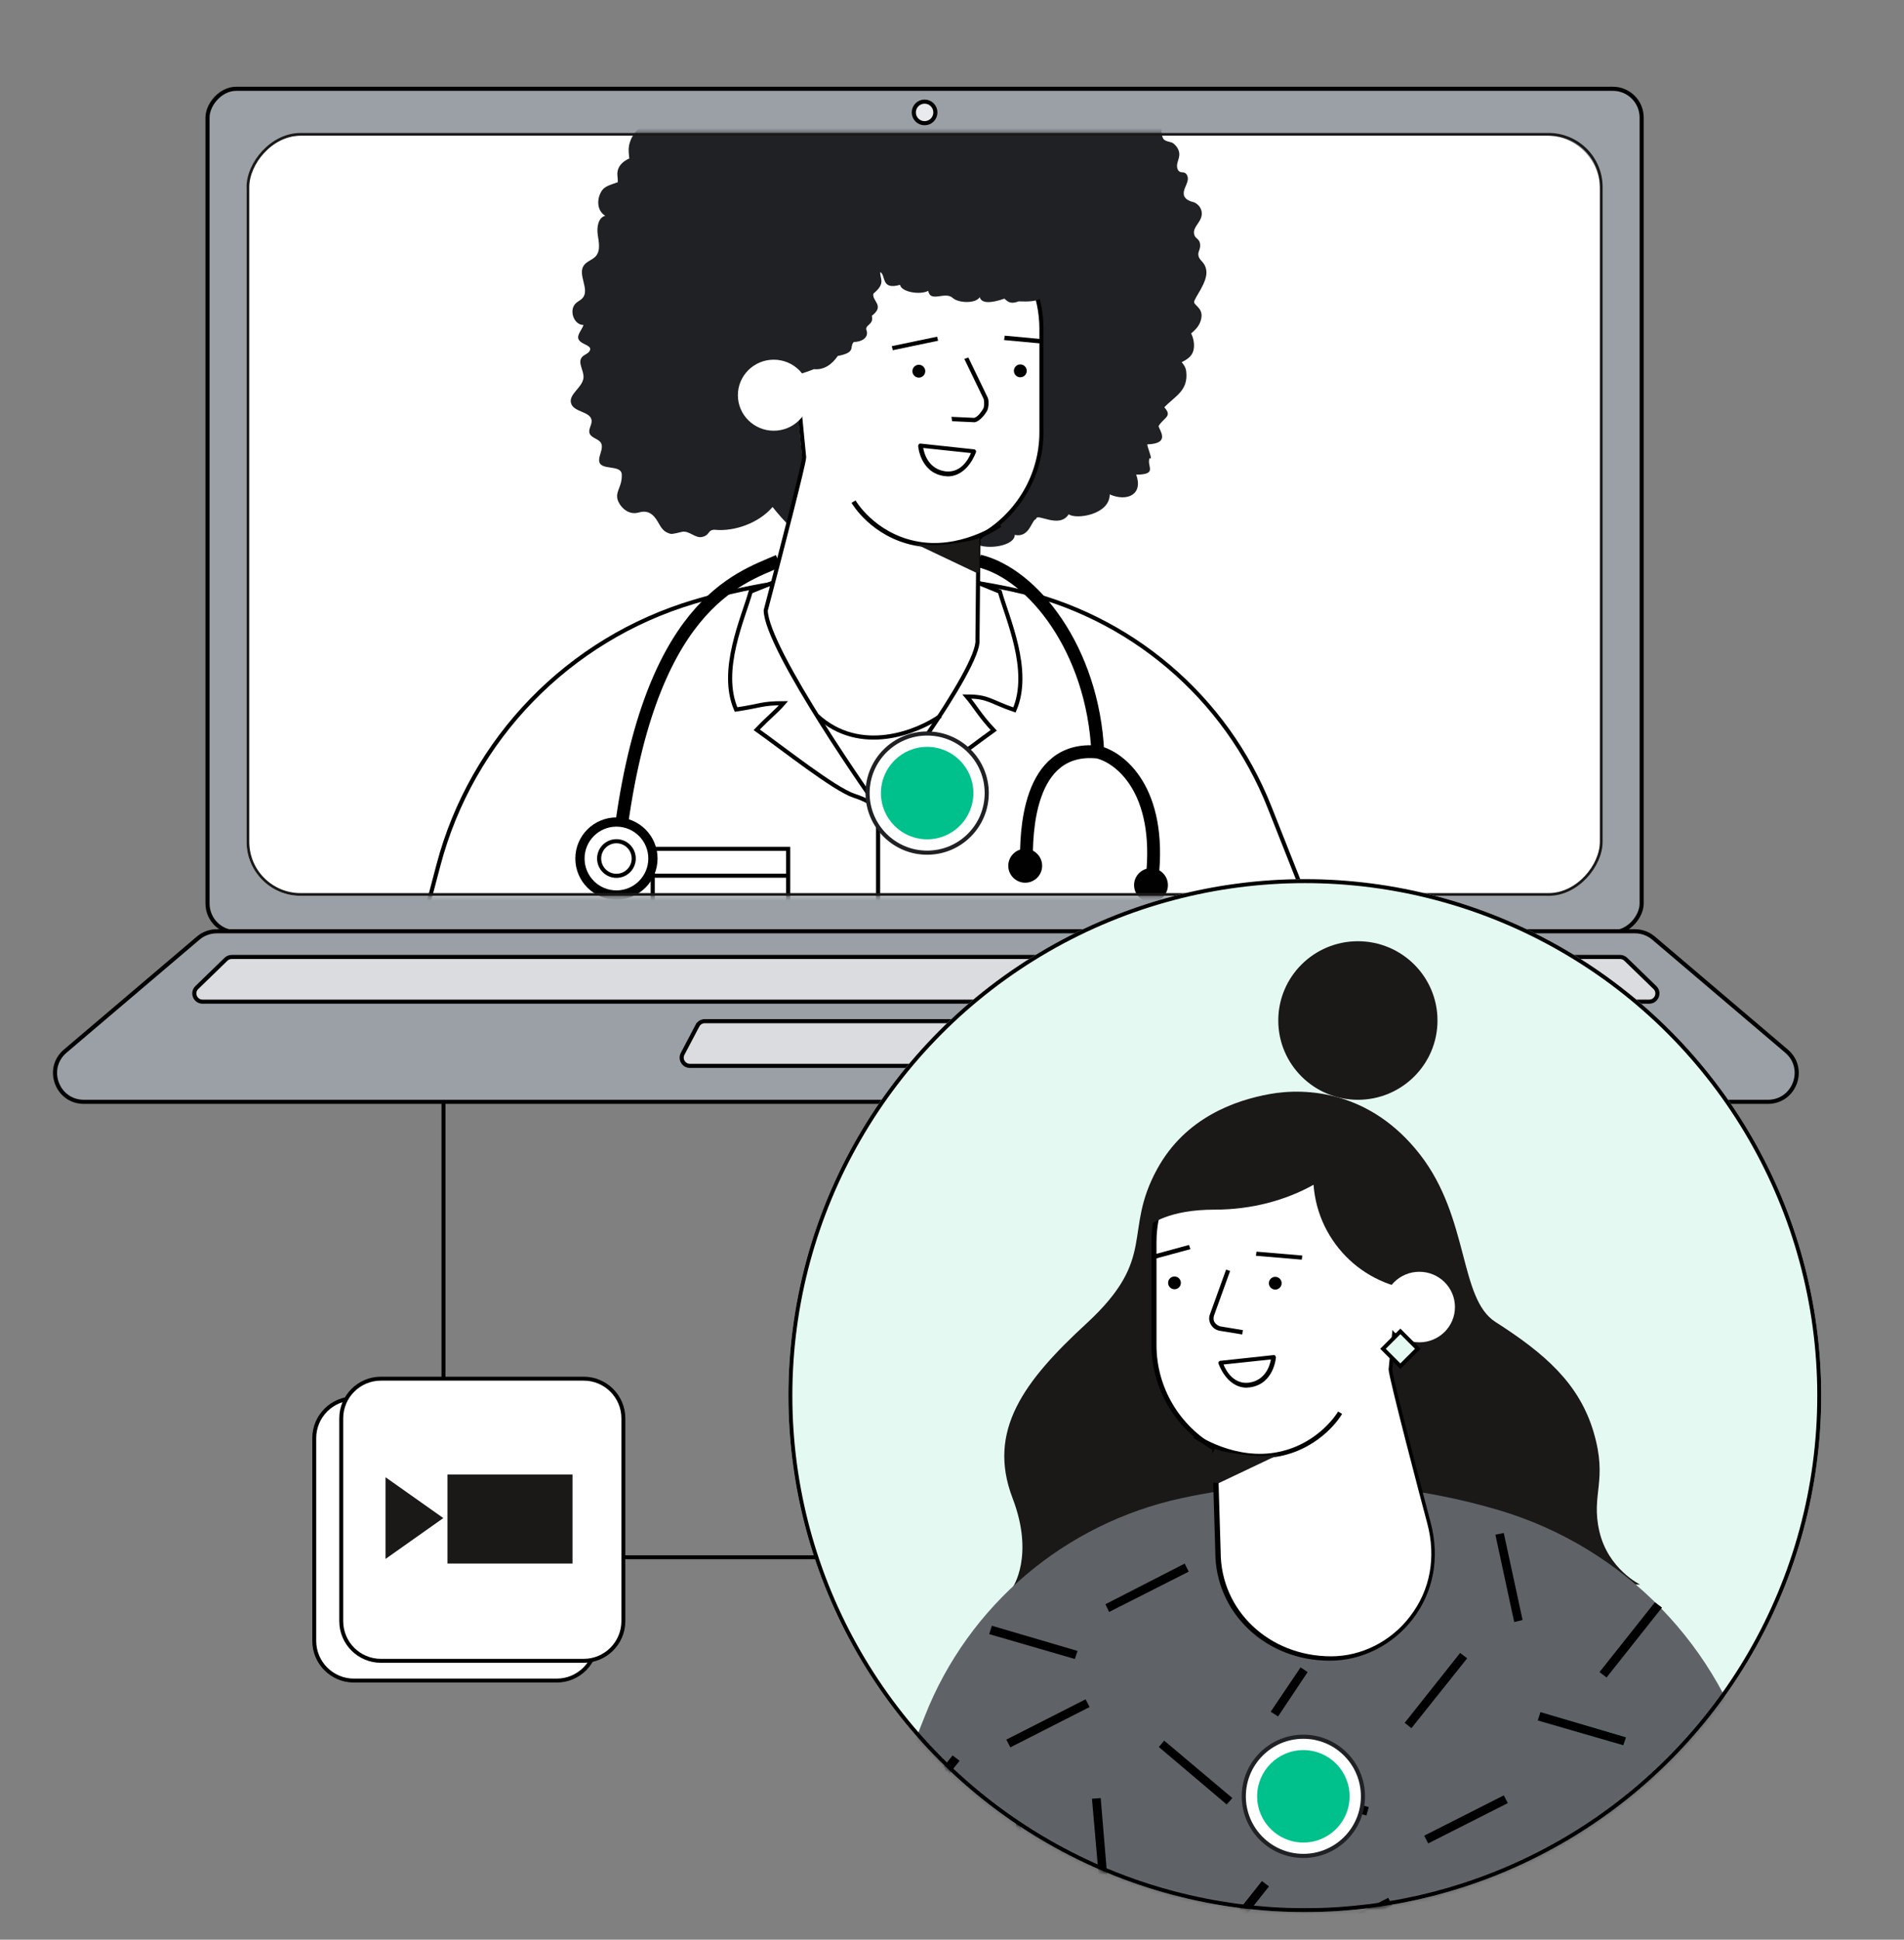
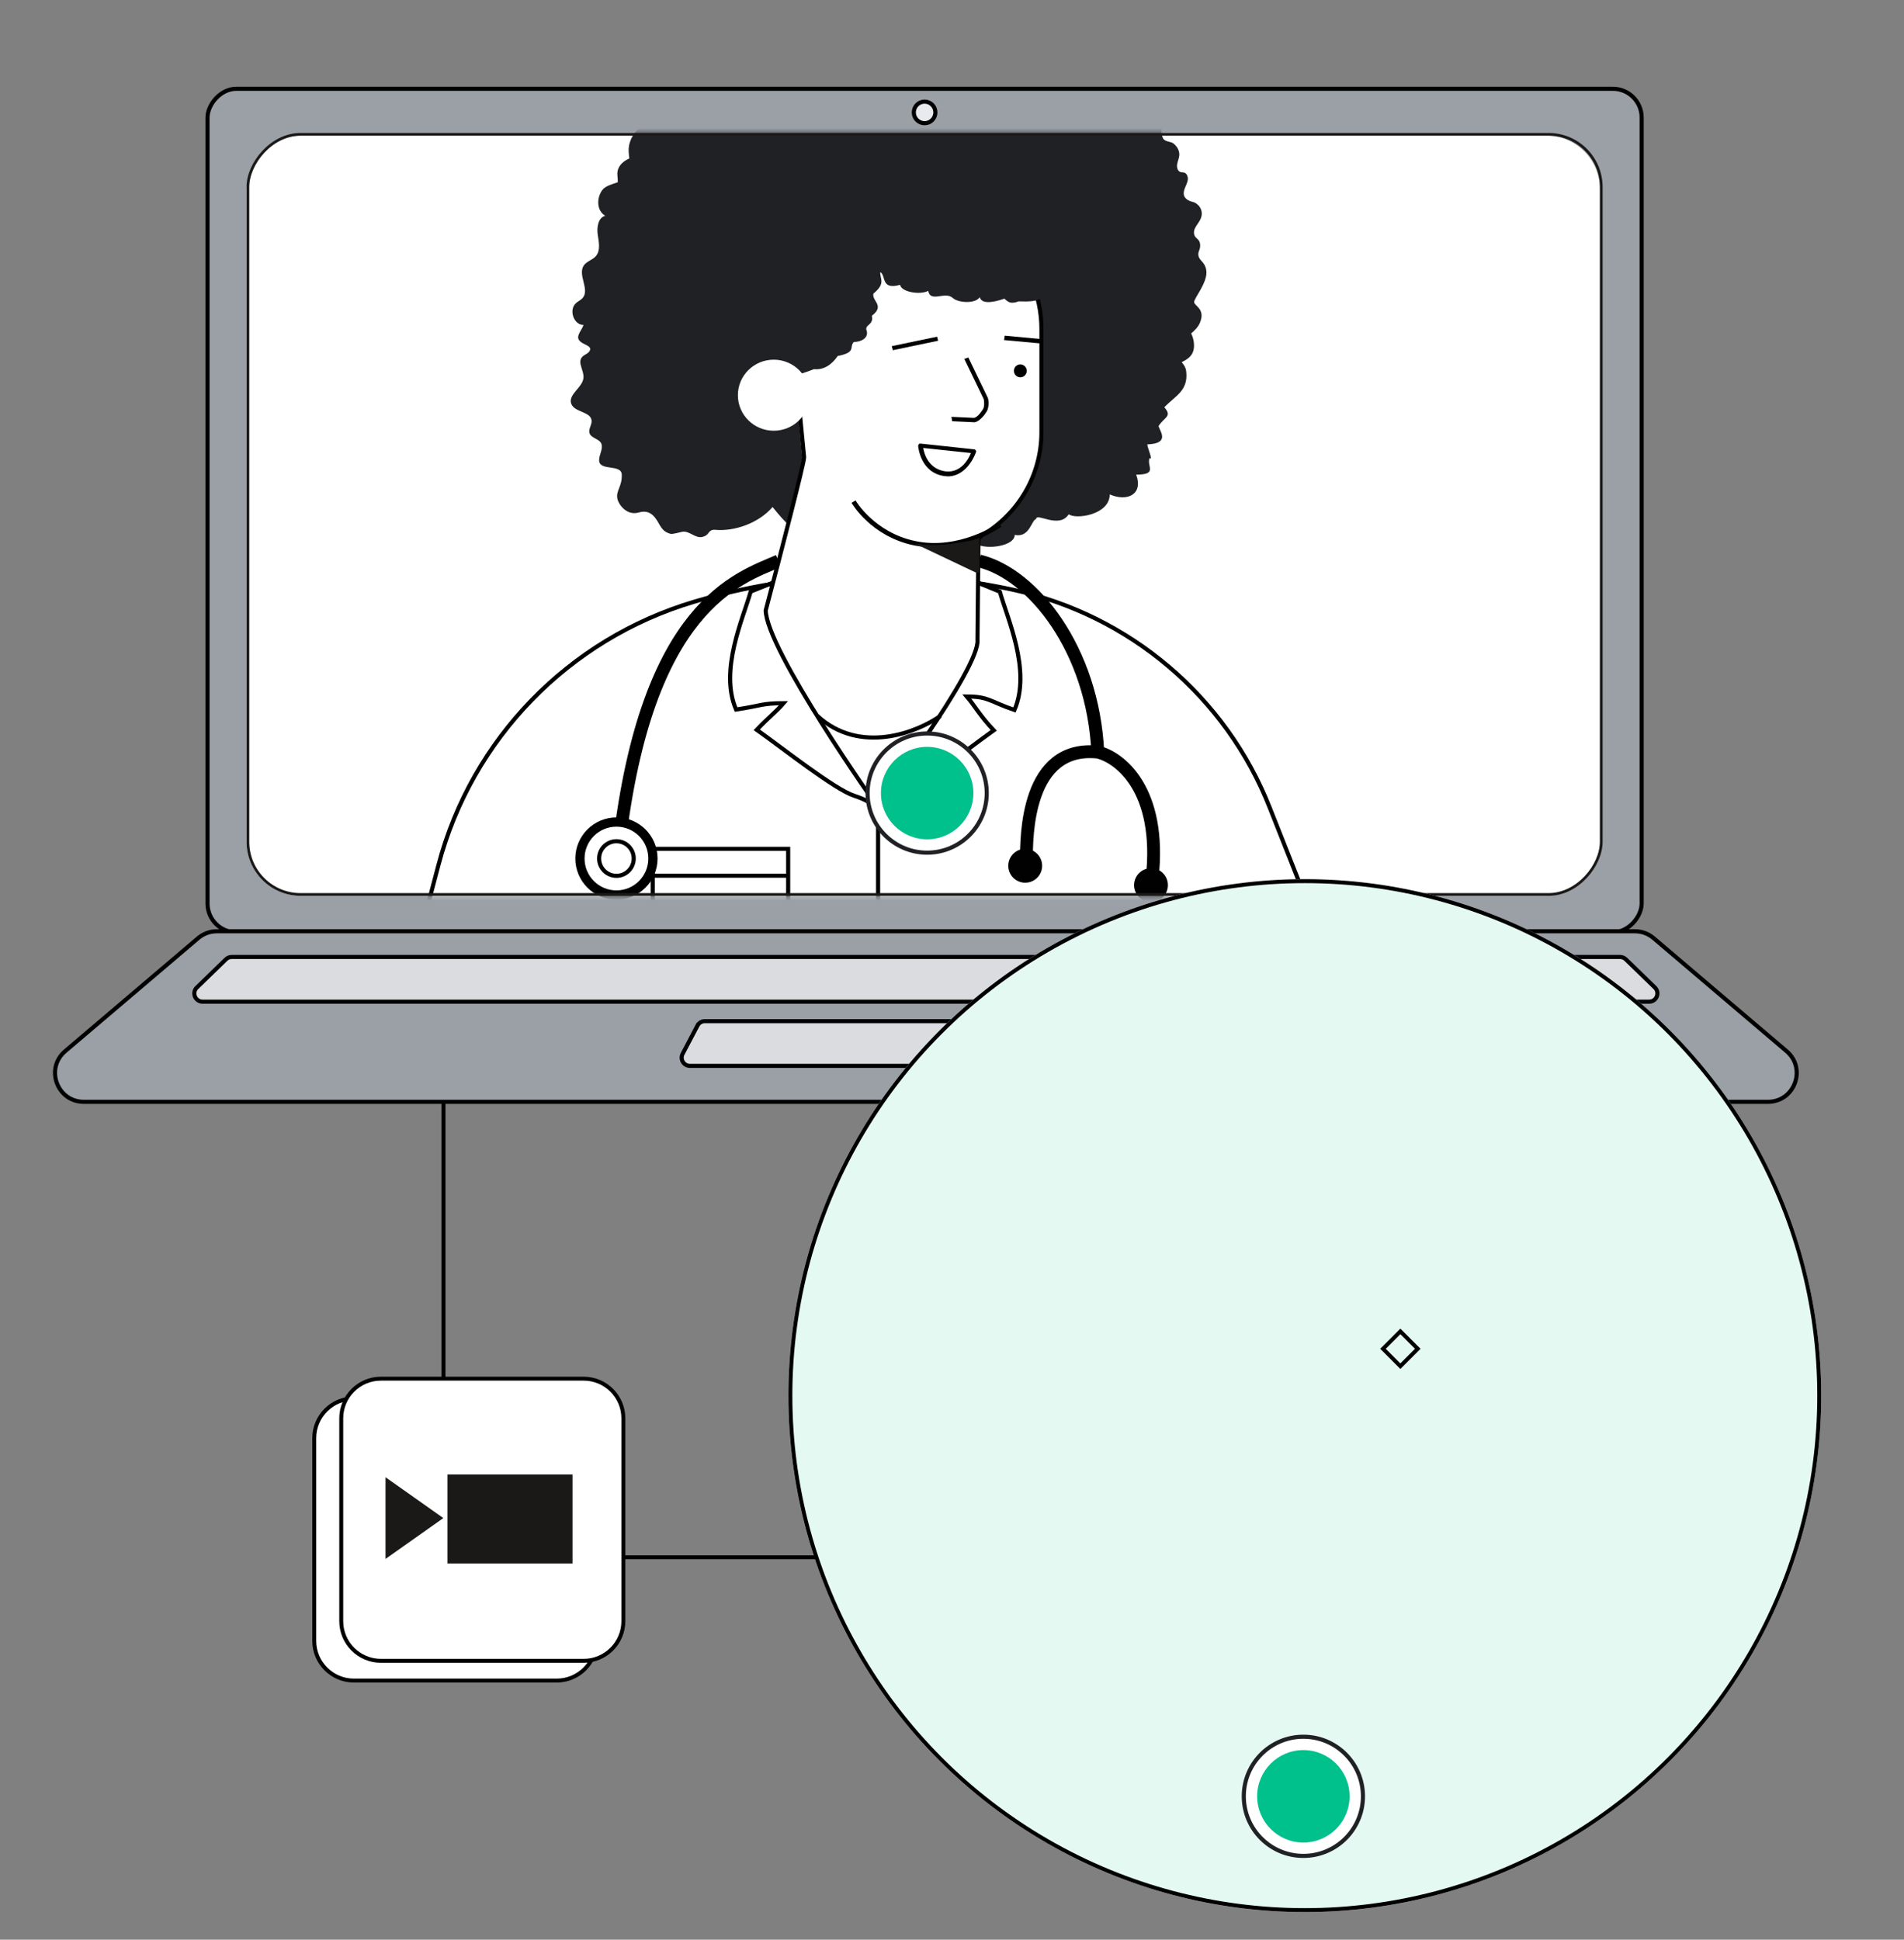
<svg xmlns="http://www.w3.org/2000/svg" width="483" height="492" viewBox="0 0 483 492" fill="none">
  <rect x="0" y="0" width="483" height="492" fill="#808080" stroke="none" />
  <rect x="-0.521" y="0.521" width="363.806" height="213.958" rx="7.297" transform="matrix(-1 0 0 1 415.927 22)" fill="#9AA0A6" stroke="#010101" stroke-width="1.042" />
  <rect width="343.348" height="192.848" rx="13.7" transform="matrix(-1 0 0 1 405.894 34.379)" fill="white" />
  <mask id="mask0_1308_1136" style="mask-type:alpha" maskUnits="userSpaceOnUse" x="62" y="33" width="345" height="195">
    <path d="M406.61 47.387C406.61 39.821 400.476 33.688 392.91 33.688H76.246C68.679 33.688 62.546 39.821 62.546 47.387V213.524C62.546 221.09 68.679 227.224 76.246 227.224H392.91C400.476 227.224 406.61 221.09 406.61 213.524V47.387Z" fill="#F1FDF9" />
  </mask>
  <g mask="url(#mask0_1308_1136)">
    <path d="M262.849 131.652C262.849 129.914 268.689 134.27 271.105 130.444C272.918 131.829 281.51 130.589 281.51 125.41C285.96 127.341 290.06 125.41 288.222 120.388C293.903 120.388 290.733 118.198 291.645 116.147C292.652 117.153 290.957 113.223 291.041 112.713C297.082 112.522 294.077 109.154 293.903 108.07C295.305 105.807 297.485 105.675 295.358 103.314C298.089 100.44 301.492 99.134 300.912 94.194C300.794 93.185 300.288 92.482 299.764 91.87C301.419 91.04 302.689 90.149 302.867 88.204C302.978 86.956 302.719 85.685 302.168 84.583C303.066 83.805 303.908 82.993 304.374 81.917C305.874 78.416 303.063 77.618 302.92 76.68C302.773 75.748 306.518 71.549 306 68.513C305.624 66.315 304.277 66.252 304.012 64.822C303.815 63.776 304.589 63.336 304.438 61.917C304.302 60.654 303.379 60.58 303.04 59.757C302.334 58.049 304.105 56.803 304.652 55.312C305.429 53.204 303.903 51.527 302.581 51.221C301.824 51.044 301.046 50.692 300.586 50.06C300.14 49.451 300.253 48.573 300.517 47.848C300.785 47.116 301.189 46.431 301.306 45.663C301.421 44.902 301.119 43.997 300.404 43.782C300.099 43.69 299.76 43.739 299.451 43.637C298.729 43.402 298.488 42.452 298.612 41.67C298.736 40.888 299.11 40.148 299.163 39.366C299.245 38.146 298.519 37.012 297.567 36.317C297.024 35.918 295.475 35.95 295.038 35.098C293.574 32.242 297.349 28.509 290.06 27.096C289.327 26.954 287.174 26.633 286.364 25.922C284.852 24.606 286.995 21.426 285.611 19.972C284.614 18.927 282.851 19.37 281.51 18.849C277.865 17.427 278.417 15.189 277.251 13.605C275.705 11.509 272.627 11.048 270.109 12.063C269.662 12.243 268.874 12.579 268.496 12.815C267.358 13.514 265.661 13.47 265.545 12.166C265.383 10.257 264.437 6.504 260.905 7.454C259.962 7.594 258.496 9.277 257.708 8.945C256.151 8.291 258.424 4.283 252.607 3.724C251.343 3.601 250.058 4.602 248.845 4.231C247.896 3.94 247.312 2.979 246.456 2.468C241.918 -0.256 240.573 1.985 238.819 4.119C238.063 5.036 236.949 4.998 236.396 4.364C236.274 4.217 236.178 4.049 236.069 3.892C234.76 2.069 232.614 0.518 230.288 0.569C228.952 0.601 226.834 1.777 225.872 2.986C221.158 1.053 221.377 5.744 218.891 4.825C218.345 4.622 218.029 4.056 217.573 3.689C215.985 2.403 213.556 4.012 212.585 5.89C211.657 7.691 210.889 8.462 209.282 8.739C207.675 9.016 204.973 3.226 202.783 6.508C200.901 9.33 199.104 8.17 197.07 7.436C192.831 5.895 194.03 11.377 191.867 11.726C190.04 12.016 188.181 10.392 186.95 11.838C185.72 13.284 185.549 16.29 183.969 17.311C181.367 18.987 176.884 17.63 175.767 20.56C175.228 21.965 175.83 23.896 174.627 24.771C173.814 25.366 172.516 24.272 171.261 25.172C168.994 26.979 170.235 28.984 168.765 30.212C167.406 31.336 165.969 31.091 164.286 31.498C161.836 32.092 160.053 34.443 159.564 36.972C159.375 37.946 159.508 39.077 159.645 40.201C159.352 40.321 159.067 40.477 158.794 40.639C157.287 41.538 156.44 42.907 156.627 44.539C156.705 45.242 156.727 45.795 156.717 46.226C155.223 46.753 153.557 47.158 152.783 48.216C151.261 50.292 151.384 53.516 153.548 54.722C151.746 55.18 151.353 57.656 151.63 59.52C151.911 61.377 152.39 63.539 151.149 64.973C150.291 65.958 148.829 66.261 148.092 67.343C146.468 69.726 149.682 73.417 147.799 75.59C147.344 76.111 146.685 76.391 146.158 76.846C144.2 78.532 145.514 82.447 148.028 82.433C147.626 83.678 146.181 85.058 146.819 86.159C147.61 87.512 150.351 87.57 149.593 88.988C149.184 89.753 148.164 89.94 147.618 90.608C146.468 92.018 148.174 94.008 148.017 95.819C147.805 98.312 144.132 99.995 144.883 102.34C145.623 104.657 149.973 104.316 150.081 106.768C150.126 107.8 149.264 108.808 149.525 109.801C149.906 111.219 152.171 111.263 152.59 112.666C152.989 113.994 151.927 115.419 151.983 116.819C152.102 119.555 157.645 117.644 157.729 120.388C157.828 123.544 156.114 124.479 156.652 126.669C156.966 127.957 158.994 130.894 162.064 129.985C163.971 129.419 165.323 130.053 166.441 131.672C167.566 133.294 167.805 134.779 170.08 135.403C170.635 135.553 172.5 134.992 173.071 134.886C174.862 134.554 176.428 136.66 178.19 136.183C178.806 136.016 179.263 135.848 179.776 135.115C180.08 134.68 180.576 134.309 181.402 134.386C186.35 134.856 192.523 132.66 195.982 128.6C196.645 129.441 197.377 130.306 198.19 131.233C202.96 136.605 206.424 136.982 207.924 137.947C207.967 137.973 237.209 142.984 247.545 137.947C250.364 139.558 257.412 138.499 257.412 135.679C261.238 136.485 261.641 131.853 262.849 131.652Z" fill="#202124" />
    <path d="M295.976 271.489L296.999 271.369L311.157 321.908L311.157 321.908C323.173 364.895 383.903 365.585 396.986 323.052L350.097 275.479L350.023 275.404L349.984 275.305L322.097 204.86L322.097 204.859C311.006 176.706 286.522 155.975 256.917 149.576L256.917 149.576C230.146 143.76 202.263 144.872 176.004 152.655C144.259 162.128 119.682 187.388 111.235 219.388L62.96 402.3L113.722 421.83L146.093 299.349L147.118 299.468L147.877 328.465L293.851 324.8L295.976 271.489Z" fill="white" stroke="black" stroke-width="1.042" />
    <path d="M248.414 142.293C262.015 145.566 277.253 164.751 278.48 190.767M278.48 190.767C260.379 188.926 260.379 212.243 260.379 218.072M278.48 190.767C284.105 192.096 294.74 200.339 292.286 222.674M197.486 142.293C187.464 146.691 164.046 153.338 156.989 214.697" stroke="black" stroke-width="3.258" />
    <circle r="9.258" transform="matrix(-1 0 0 1 156.376 217.765)" fill="white" stroke="black" stroke-width="2.345" />
    <circle r="4.388" transform="matrix(-1 0 0 1 156.375 217.765)" fill="white" stroke="black" stroke-width="1.042" />
    <path d="M264.024 83.572V109.914C264.024 121.24 257.76 131.108 248.493 136.342C248.493 136.685 248.493 136.942 248.493 137.286L247.721 162.684C247.721 178.472 234.765 189.969 218.891 189.969C203.017 189.969 188.602 174.525 193.75 155.304C193.75 155.304 203.532 118.065 203.532 116.178L200.357 83.486C200.357 66.84 214 53.111 230.732 53.111H233.478C250.381 53.283 264.024 66.926 264.024 83.572Z" fill="white" />
    <path d="M247.962 162.331L247.959 162.302L248.2 136.949H248.721L248.2 136.944L248.2 136.946C248.201 136.797 248.256 136.682 248.293 136.618C248.333 136.549 248.38 136.492 248.417 136.451C248.486 136.375 248.571 136.3 248.63 136.248L248.639 136.24C248.676 136.207 248.705 136.181 248.728 136.16V136.01L248.988 135.859C258.396 130.398 264.189 120.404 264.189 109.658V83.434C264.189 66.725 250.586 53.203 233.873 53.203H231.14C214.437 53.203 200.838 66.795 200.824 83.494L203.982 115.929L203.985 115.954V115.979C203.985 116.119 203.952 116.333 203.91 116.568C203.865 116.821 203.799 117.147 203.716 117.538C203.548 118.32 203.305 119.376 203.001 120.646C202.394 123.189 201.545 126.603 200.573 130.437C198.635 138.083 196.209 147.405 194.247 154.827C194.262 155.988 194.679 157.626 195.442 159.645C196.215 161.689 197.323 164.073 198.659 166.665C201.331 171.846 204.899 177.819 208.472 183.486C212.044 189.15 215.617 194.501 218.297 198.435C219.637 200.402 220.753 202.015 221.535 203.136C221.873 203.62 222.148 204.013 222.351 204.302C222.537 204.055 222.781 203.731 223.074 203.338C223.808 202.357 224.855 200.946 226.109 199.229C228.618 195.795 231.954 191.14 235.265 186.252C238.578 181.362 241.86 176.248 244.263 171.894C245.466 169.716 246.442 167.74 247.093 166.084C247.753 164.404 248.044 163.133 247.962 162.331Z" stroke="black" stroke-width="1.042" />
    <path d="M195.984 147.815L190.425 150.066C188.573 156.712 182.396 170.003 186.72 179.972C193.205 179.007 193.205 178.364 198.764 178.364C196.851 180.576 195.366 181.579 191.969 185.117C198.763 189.94 211.67 200.192 216.675 201.838C222.543 203.767 222.95 205.667 222.95 208.561" stroke="black" stroke-width="1.042" />
    <path d="M248.075 147.815L253.634 150.074C255.487 156.743 261.663 170.08 257.34 180.083C251.125 177.959 250.816 176.668 245.257 176.668C247.17 178.889 248.693 181.696 252.09 185.246C245.296 190.086 232.389 200.373 227.384 202.025C221.516 203.961 222.752 205.251 222.752 208.155V232.491" stroke="black" stroke-width="1.042" />
    <path d="M199.94 222.117V252.126H165.579V222.117M199.94 222.117V215.311H165.579V222.117M199.94 222.117H165.579" stroke="black" stroke-width="1.042" />
    <path d="M238.597 181.563C232.716 185.73 218.223 191.564 207.304 181.563" stroke="black" stroke-width="1.042" />
    <path d="M265.779 72.615C265.064 75.755 263.856 76.678 258.419 76.439C256.204 77.282 255.6 76.439 254.794 75.755C251.572 76.879 248.954 77.081 248.533 75.361C247.545 77.081 243.115 76.879 241.705 75.586C239.736 73.778 236.067 76.879 235.463 73.778C233.348 74.882 228.616 74.06 228.326 72.248C223.38 73.657 224.823 69.862 223.306 69.011C223.178 70.74 224.79 71.845 221.568 74.463C221.088 76.356 224.589 77.483 221.165 80.101C221.769 82.518 219.152 82.316 219.864 83.927C220.36 85.74 218.44 86.746 216.583 86.746C215.348 88.054 217.339 89.364 212.506 90.299C211.902 91.177 209.889 93.996 206.465 93.638C202.687 95.196 198.521 96.039 194.218 96.039C178.087 96.039 185.295 95.954 188.212 80.166C190.357 68.839 200.396 54.51 216.528 54.51C220.904 54.51 213.696 49.962 217.471 51.678C222.62 45.072 220.56 50.391 242.44 52.365C247.675 52.88 264.578 62.49 265.779 72.615Z" fill="#202124" />
    <path d="M196.278 91.234C191.255 91.234 187.183 95.268 187.183 100.244C187.183 105.22 191.255 109.253 196.278 109.253C201.301 109.253 205.373 105.22 205.373 100.244C205.373 95.268 201.301 91.234 196.278 91.234Z" fill="white" />
    <path d="M254.024 133.622L253.338 132.678C253.252 132.764 243.299 139.628 232.144 137.225C221.847 135.08 217.042 127.015 217.042 126.929L216.013 127.53C216.184 127.873 221.075 136.11 231.887 138.341C233.689 138.684 235.405 138.856 237.035 138.856C246.388 138.942 253.681 133.879 254.024 133.622Z" fill="#010101" />
    <path d="M242.097 137.826C248.704 136.882 248.447 136.367 248.447 136.367L248.447 145.205H247.503L231.972 137.826C232.058 137.826 235.49 138.77 242.097 137.826Z" fill="#1B1818" />
    <path d="M241.445 106.731L247.193 105.787C248.824 105.53 249.768 103.814 249.253 102.269L245.134 90.857" fill="white" />
    <path d="M247.28 107.107C248.552 106.843 249.802 105.213 250.316 104.354C250.831 103.496 250.917 101.747 250.574 100.889L245.65 90.685L244.62 91.028L249.544 101.232C249.716 101.833 249.716 103.239 249.373 103.754C249.029 104.269 248.149 105.727 247.108 105.992L241.36 105.727L241.531 106.843L247.28 107.107Z" fill="#010101" />
    <path d="M226.48 88.832L237.978 86.43L237.721 85.4L226.223 87.802L226.48 88.832Z" fill="#010101" />
    <path d="M263.977 87.116L264.063 86L254.882 85.142L254.71 86.258L263.977 87.116Z" fill="#010101" />
-     <path d="M233.088 92.522C232.188 92.522 231.458 93.251 231.458 94.152C231.458 95.052 232.188 95.782 233.088 95.782C233.988 95.782 234.718 95.052 234.718 94.152C234.718 93.251 233.988 92.522 233.088 92.522Z" fill="#010101" />
    <path d="M258.829 92.436C257.929 92.436 257.199 93.166 257.199 94.066C257.199 94.966 257.929 95.696 258.829 95.696C259.729 95.696 260.459 94.966 260.459 94.066C260.459 93.166 259.729 92.436 258.829 92.436Z" fill="#010101" />
    <path d="M247.589 114.659C247.675 114.487 247.589 114.316 247.503 114.23C247.417 114.058 247.246 113.973 247.074 113.973L233.517 112.514C233.345 112.514 233.174 112.514 233.088 112.686C233.002 112.771 232.916 112.943 232.916 113.115C232.916 113.2 233.431 119.893 239.523 120.751C239.867 120.751 240.124 120.837 240.467 120.837C245.615 120.751 247.589 114.659 247.589 114.659ZM246.302 114.916C245.701 116.461 243.728 120.065 239.781 119.55C235.576 118.949 234.461 115.174 234.203 113.629L246.302 114.916Z" fill="#010101" />
    <path d="M390.36 137.677C389.412 137.677 388.644 138.446 388.644 139.394C388.644 140.341 389.412 141.11 390.36 141.11C391.308 141.11 392.076 140.341 392.076 139.394C392.076 138.446 391.308 137.677 390.36 137.677Z" fill="white" />
    <circle r="4.295" transform="matrix(-1 0 0 1 260.073 219.605)" fill="#010101" />
    <circle r="4.295" transform="matrix(-1 0 0 1 291.98 224.514)" fill="#010101" />
  </g>
  <rect x="-0.347" y="0.347" width="343.307" height="192.807" rx="13.353" transform="matrix(-1 0 0 1 405.852 33.727)" stroke="#1B1818" stroke-width="0.693" />
  <circle r="15.115" transform="matrix(-1 0 0 1 235.197 201.167)" fill="white" stroke="#202124" stroke-width="1.042" />
  <circle r="11.727" transform="matrix(-1 0 0 1 235.197 201.167)" fill="#00C08B" />
  <path d="M419.473 237.955C418.154 236.834 416.479 236.218 414.747 236.218H54.995C53.264 236.218 51.588 236.834 50.269 237.955L16.544 266.622C11.37 271.019 14.48 279.479 21.27 279.479H448.473C455.262 279.479 458.372 271.019 453.199 266.622L419.473 237.955Z" fill="#9AA0A6" stroke="#010101" stroke-width="1.042" />
  <path d="M292.802 260.135C292.441 259.45 291.731 259.021 290.957 259.021H178.785C178.011 259.021 177.301 259.45 176.941 260.135L176.479 259.892L176.941 260.135L173.169 267.302C172.438 268.69 173.445 270.358 175.014 270.358H294.729C296.298 270.358 297.304 268.69 296.574 267.302L292.802 260.135Z" fill="#DADCE0" stroke="#010101" stroke-width="1.042" />
  <path d="M412.417 243.321C412.028 242.944 411.508 242.733 410.966 242.733H58.776C58.234 242.733 57.714 242.944 57.325 243.322L49.934 250.488C48.59 251.792 49.513 254.07 51.386 254.07H418.357C420.23 254.07 421.153 251.792 419.808 250.488L412.417 243.321Z" fill="#DADCE0" stroke="#010101" stroke-width="1.042" />
  <circle r="2.736" transform="matrix(-1 0 0 1 234.546 28.515)" fill="#E8EAED" stroke="black" stroke-width="1.042" />
  <circle r="131" transform="matrix(-1 0 0 1 331 354)" fill="#E5F9F3" />
  <mask id="mask1_1308_1136" style="mask-type:alpha" maskUnits="userSpaceOnUse" x="200" y="223" width="262" height="262">
-     <circle r="131" transform="matrix(-1 0 0 1 331 354)" fill="#D9D9D9" />
-   </mask>
+     </mask>
  <g mask="url(#mask1_1308_1136)">
    <path d="M293.508 296.599C284.731 312.703 293.763 318.923 275.699 335.624C259.765 350.28 250.307 362.891 256.868 380.017C262.492 394.673 256.868 402.683 256.868 402.683L416.037 401.916C416.037 401.916 407.942 397.996 405.727 388.453C403.511 378.91 407.942 375.757 404.278 363.317C400.614 350.876 391.838 343.293 379.312 335.283C370.11 329.319 372.751 308.954 360.226 292.85C347.7 276.745 331.425 275.808 322.053 277.512C313.617 279.046 300.751 283.306 293.508 296.599Z" fill="#1B1818" />
    <path d="M260.533 501.609L246.473 551.797C234.374 595.083 173.109 595.679 160.158 552.649L138.771 481.756L192.281 467.1L206.937 505.188L234.63 435.232C245.707 407.114 270.161 386.408 299.729 380.017C326.399 374.223 354.176 375.331 380.335 383.085C412.033 392.543 436.573 417.765 445.008 449.718L493.066 631.807L441.685 651.575L409.391 529.387L408.624 558.699L262.663 555.035L260.533 501.609Z" fill="#5F6368" />
    <path d="M408.88 530.921L407.687 558.017L397.462 557.506L396.951 484.738L408.88 530.921Z" fill="#282828" />
    <path d="M441.089 651.831L394.224 473.917L395.332 473.576L442.111 651.576L441.089 651.831Z" fill="#010101" />
    <path d="M292.78 314.978V341.136C292.78 352.384 299 362.183 308.203 367.381C308.203 367.721 308.203 367.977 308.203 368.318L308.97 393.539C308.97 409.218 321.836 420.636 337.6 420.636C353.363 420.636 367.678 405.298 362.566 386.212C362.566 386.212 352.852 349.231 352.852 347.357L356.005 314.892C356.005 298.362 342.457 284.729 325.841 284.729H323.114C306.328 284.899 292.78 298.447 292.78 314.978Z" fill="white" />
    <path d="M308.289 393.625L307.522 368.318C307.522 368.147 307.522 367.892 307.522 367.721C297.978 362.183 292.099 352.043 292.099 341.136V314.978C292.099 298.021 305.903 284.303 322.859 284.303H325.586C342.542 284.303 356.346 298.106 356.346 315.063L353.193 347.442C353.193 348.805 358.987 371.3 362.907 386.126C365.293 395.073 363.674 403.764 358.391 410.666C353.278 417.312 345.439 421.232 337.43 421.232C321.155 421.317 308.289 409.133 308.289 393.625ZM325.671 285.496H322.944C306.584 285.496 293.377 298.788 293.377 315.063V341.222C293.377 351.873 299.171 361.672 308.544 366.955C308.715 367.04 308.885 367.295 308.885 367.466V367.636C308.885 367.892 308.885 368.147 308.885 368.318L309.652 393.625C309.652 408.451 321.922 420.124 337.685 420.124C345.354 420.124 352.852 416.375 357.709 409.985C362.822 403.338 364.356 394.988 362.055 386.382C361.032 382.633 352.256 349.316 352.256 347.357L355.409 314.978C355.323 298.703 342.031 285.496 325.671 285.496Z" fill="#010101" />
    <path d="M291.037 304.097C289.078 321.053 285.073 306.824 308.164 306.824C317.537 306.824 326.228 304.438 333.215 300.518C334.323 315.515 346.764 327.359 362.101 327.359C378.12 327.359 370.963 327.274 368.066 311.595C365.935 300.348 355.966 286.118 339.947 286.118C335.601 286.118 342.759 281.602 339.01 283.306C333.897 276.745 335.942 282.028 314.214 283.988C309.016 284.499 292.23 294.043 291.037 304.097Z" fill="#1B1818" />
    <path d="M360.056 322.587C365.044 322.587 369.088 326.593 369.088 331.534C369.088 336.475 365.044 340.481 360.056 340.481C355.067 340.481 351.024 336.475 351.024 331.534C351.024 326.593 355.067 322.587 360.056 322.587Z" fill="white" />
    <path d="M344.463 238.742C355.616 238.742 364.657 247.746 364.657 258.852C364.657 269.957 355.616 278.961 344.463 278.961C333.31 278.961 324.268 269.957 324.268 258.852C324.268 247.746 333.31 238.742 344.463 238.742Z" fill="#1B1818" />
    <path d="M302.711 364.68L303.393 363.743C303.478 363.828 313.362 370.644 324.439 368.259C334.664 366.128 339.436 358.119 339.436 358.034L340.458 358.63C340.288 358.971 335.431 367.151 324.695 369.366C322.905 369.707 321.201 369.878 319.582 369.878C310.295 369.963 303.052 364.936 302.711 364.68Z" fill="#010101" />
    <path d="M314.555 368.855C307.994 367.918 308.249 367.407 308.249 367.407L303.563 375.672L309.187 376.183L324.609 368.855C324.524 368.855 321.116 369.793 314.555 368.855Z" fill="#1B1818" />
    <path d="M315.203 337.976L309.494 337.038C307.875 336.783 306.937 335.079 307.449 333.545L311.539 322.212" fill="white" />
    <path d="M309.409 337.549C308.471 337.379 307.705 336.868 307.193 336.016C306.682 335.164 306.597 334.226 306.938 333.374L311.028 322.042L312.05 322.382L307.96 333.715C307.79 334.311 307.79 334.908 308.131 335.419C308.471 335.93 308.983 336.271 309.579 336.442L315.288 337.379L315.118 338.487L309.409 337.549Z" fill="#010101" />
    <path d="M330.228 319.512L318.605 318.528L318.735 317.482L330.358 318.466L330.228 319.512Z" fill="#010101" />
    <path d="M293.063 319.267L292.789 318.19L301.624 315.782L301.982 316.844L293.063 319.267Z" fill="#010101" />
    <path d="M323.502 323.865C324.396 323.865 325.121 324.59 325.121 325.484C325.121 326.379 324.396 327.103 323.502 327.103C322.608 327.103 321.883 326.379 321.883 325.484C321.883 324.59 322.608 323.865 323.502 323.865Z" fill="#010101" />
    <path d="M297.94 323.78C298.834 323.78 299.558 324.505 299.558 325.399C299.558 326.293 298.834 327.018 297.94 327.018C297.045 327.018 296.321 326.293 296.321 325.399C296.321 324.505 297.045 323.78 297.94 323.78Z" fill="#010101" />
    <path d="M309.102 345.849C309.016 345.679 309.102 345.508 309.187 345.423C309.272 345.252 309.443 345.167 309.613 345.167L323.076 343.719C323.246 343.719 323.417 343.719 323.502 343.889C323.587 343.974 323.672 344.145 323.672 344.315C323.672 344.4 323.161 351.047 317.111 351.899C316.77 351.899 316.515 351.984 316.174 351.984C311.061 351.899 309.102 345.849 309.102 345.849ZM310.38 346.105C310.976 347.638 312.936 351.217 316.856 350.706C321.031 350.109 322.139 346.36 322.394 344.826L310.38 346.105Z" fill="#010101" />
    <path d="M182.624 351.198L202.137 424.648L160.811 432.913L143.428 360.06L182.624 351.198Z" fill="white" />
    <path d="M142.917 360.145L142.746 359.634L182.965 350.517L202.562 424.477L202.733 425.074L160.384 433.509L142.917 360.145ZM182.198 351.795L144.11 360.401L161.236 432.146L201.37 424.137L182.198 351.795Z" fill="#010101" />
    <path d="M201.484 424.922L181.971 351.387L185.209 350.535L204.637 424.07L201.484 424.922Z" fill="#010101" />
    <path d="M427.626 449.803L426.518 447.928L440.492 439.919L441.6 441.793L427.626 449.803Z" fill="#36B884" />
    <path d="M453.188 490.277L435.891 475.706L437.339 474.087L454.551 488.658L453.188 490.277Z" fill="#36B884" />
    <path d="M398.229 475.876L397.207 473.917L417.401 463.606L418.338 465.566L398.229 475.876Z" fill="#36B884" />
    <path d="M411.862 442.731L390.134 436.34L390.73 434.295L412.459 440.6L411.862 442.731Z" fill="#36B884" />
    <path d="M407.547 425.49L405.758 424.126L419.817 406.403L421.606 407.766L407.547 425.49Z" fill="black" />
    <path d="M453.133 490.333L435.836 475.762L437.284 474.058L454.582 488.629L453.133 490.333Z" fill="black" />
    <path d="M398.175 475.848L397.237 473.888L417.346 463.663L418.369 465.623L398.175 475.848Z" fill="black" />
    <path d="M411.808 442.702L390.08 436.396L390.762 434.266L412.49 440.657L411.808 442.702Z" fill="black" />
    <path d="M324.214 435.374L322.34 434.181L329.923 422.933L331.712 424.126L324.214 435.374Z" fill="black" />
    <path d="M362.302 467.582L361.279 465.623L381.473 455.398L382.496 457.357L362.302 467.582Z" fill="black" />
    <path d="M332.99 493.571L331.968 491.611L352.162 481.386L353.185 483.346L332.99 493.571Z" fill="black" />
    <path d="M346.624 460.51L324.896 454.119L325.492 452.074L347.22 458.38L346.624 460.51Z" fill="black" />
    <path d="M358.042 438.356L356.337 436.993L370.397 419.269L372.186 420.633L358.042 438.356Z" fill="black" />
    <path d="M307.854 496.212L306.064 494.849L320.124 477.126L321.913 478.489L307.854 496.212Z" fill="black" />
    <path d="M281.354 408.874L280.417 406.914L300.526 396.604L301.548 398.649L281.354 408.874Z" fill="black" />
    <path d="M311.177 457.698L293.965 443.128L295.328 441.509L312.625 456.079L311.177 457.698Z" fill="black" />
    <path d="M256.303 443.213L255.28 441.253L275.389 431.028L276.412 432.988L256.303 443.213Z" fill="black" />
    <path d="M272.663 420.803L250.935 414.498L251.616 412.368L273.345 418.758L272.663 420.803Z" fill="black" />
    <path d="M384.115 411.43L379.343 389.276L381.473 388.85L386.245 410.919L384.115 411.43Z" fill="black" />
    <path d="M278.968 478.745L277.008 456.25L279.224 456.079L281.098 478.574L278.968 478.745Z" fill="black" />
    <path d="M233.637 487.862L232.7 485.902L252.809 475.677L253.832 477.637L233.637 487.862Z" fill="black" />
    <path d="M229.377 464.259L227.587 462.896L241.647 445.258L243.436 446.621L229.377 464.259Z" fill="black" />
    <path d="M259.766 501.609C259.766 501.609 250.222 534.585 246.814 547.707C243.406 560.829 236.078 569.435 236.078 569.435L257.806 468.634L259.766 501.609Z" fill="#282828" />
    <path d="M262.152 555.12L257.721 462.328L258.828 462.243L263.259 555.035L262.152 555.12Z" fill="#010101" />
    <path d="M215.202 530.324L191.77 467.356L192.793 467.015L216.225 529.984L215.202 530.324Z" fill="#010101" />
  </g>
  <circle r="130.5" transform="matrix(-1 0 0 1 331 354)" stroke="black" />
  <circle r="15.115" transform="matrix(-1 0 0 1 330.636 455.636)" fill="white" stroke="#202124" stroke-width="1.042" />
  <circle r="11.727" transform="matrix(-1 0 0 1 330.636 455.636)" fill="#00C08B" />
  <path d="M207.5 395H112.5V279" stroke="black" />
  <path d="M141.213 426.281H89.789C84.227 426.281 79.719 421.773 79.719 416.211V364.783C79.719 359.221 84.227 354.713 89.789 354.713H141.217C146.779 354.713 151.287 359.221 151.287 364.783V416.211C151.287 421.773 146.775 426.281 141.213 426.281Z" fill="white" stroke="#010101" />
  <path d="M148.058 421.267H96.634C91.072 421.267 86.564 416.759 86.564 411.197V359.769C86.564 354.207 91.072 349.699 96.634 349.699H148.062C153.624 349.699 158.132 354.207 158.132 359.769V411.197C158.132 416.755 153.62 421.267 148.058 421.267Z" fill="white" stroke="#010101" />
  <path d="M145.233 374H113.508V396.59H145.233V374Z" fill="#1B1818" />
  <path d="M112.462 385.059L105.131 390.242L97.8 395.422V385.059V374.699L105.131 379.879L112.462 385.059Z" fill="#1B1818" />
  <rect x="355.243" y="337.707" width="6.243" height="6.243" transform="rotate(45 355.243 337.707)" fill="#E5F9F3" stroke="black" />
</svg>